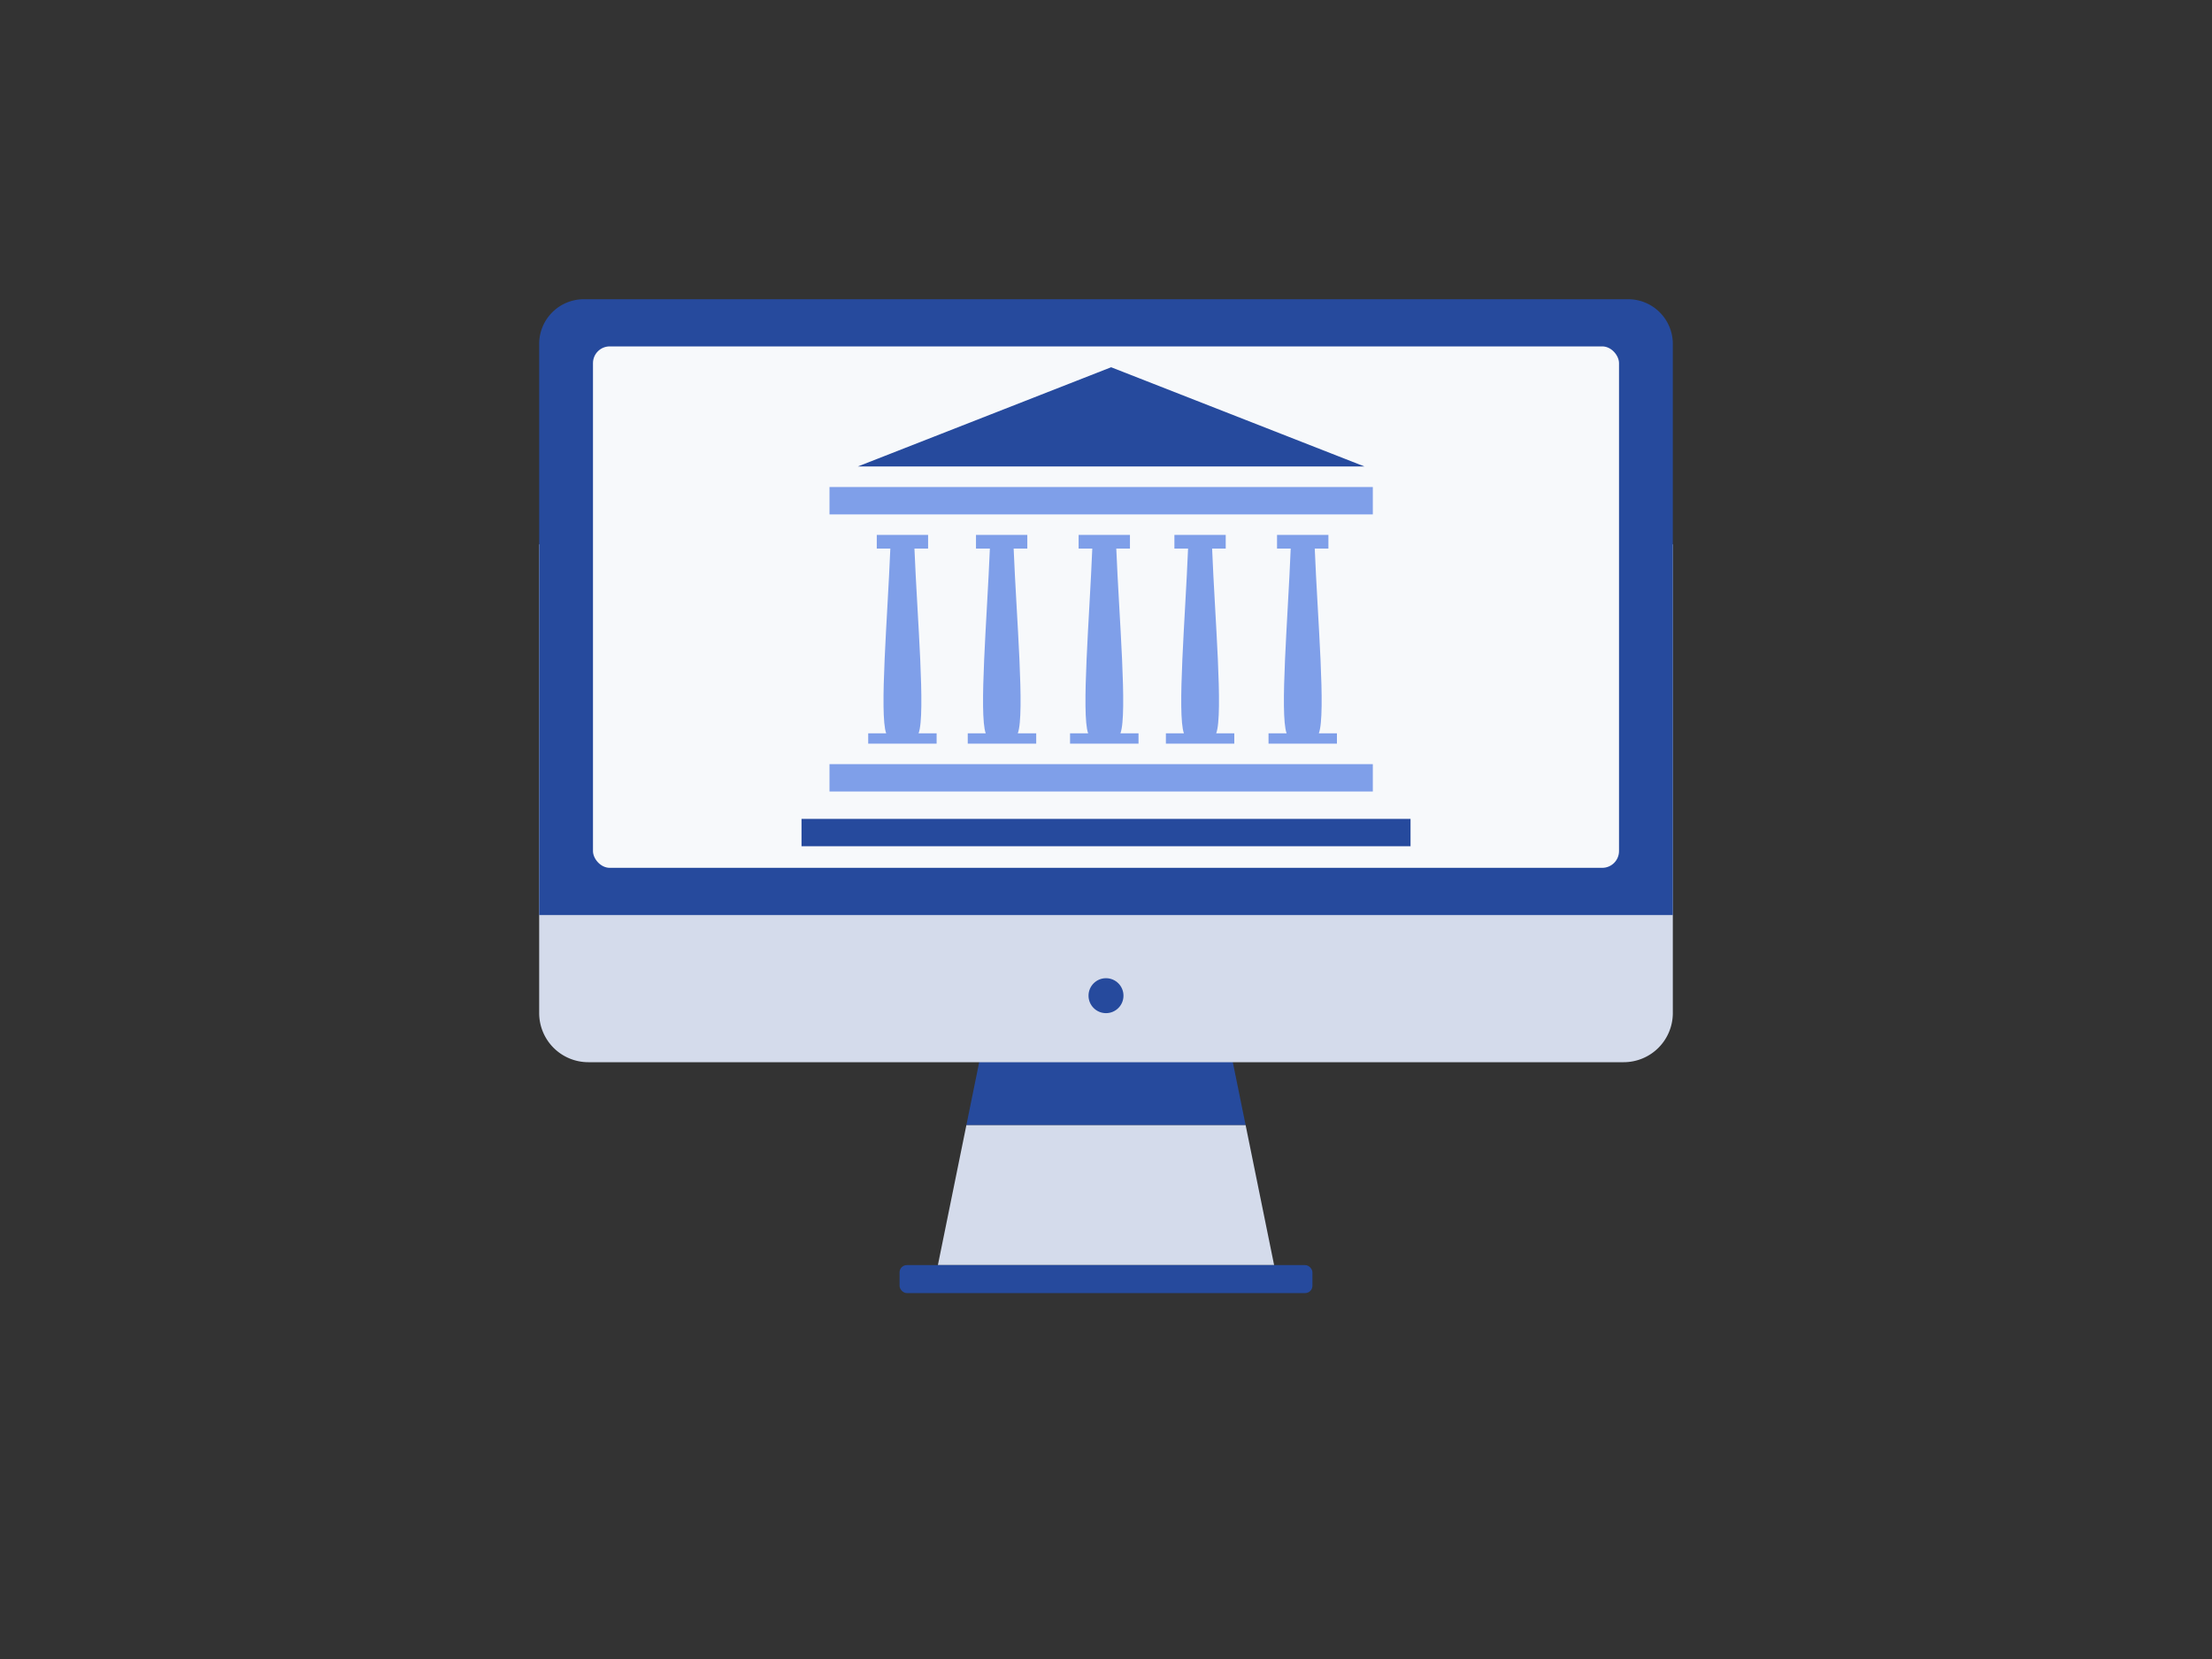
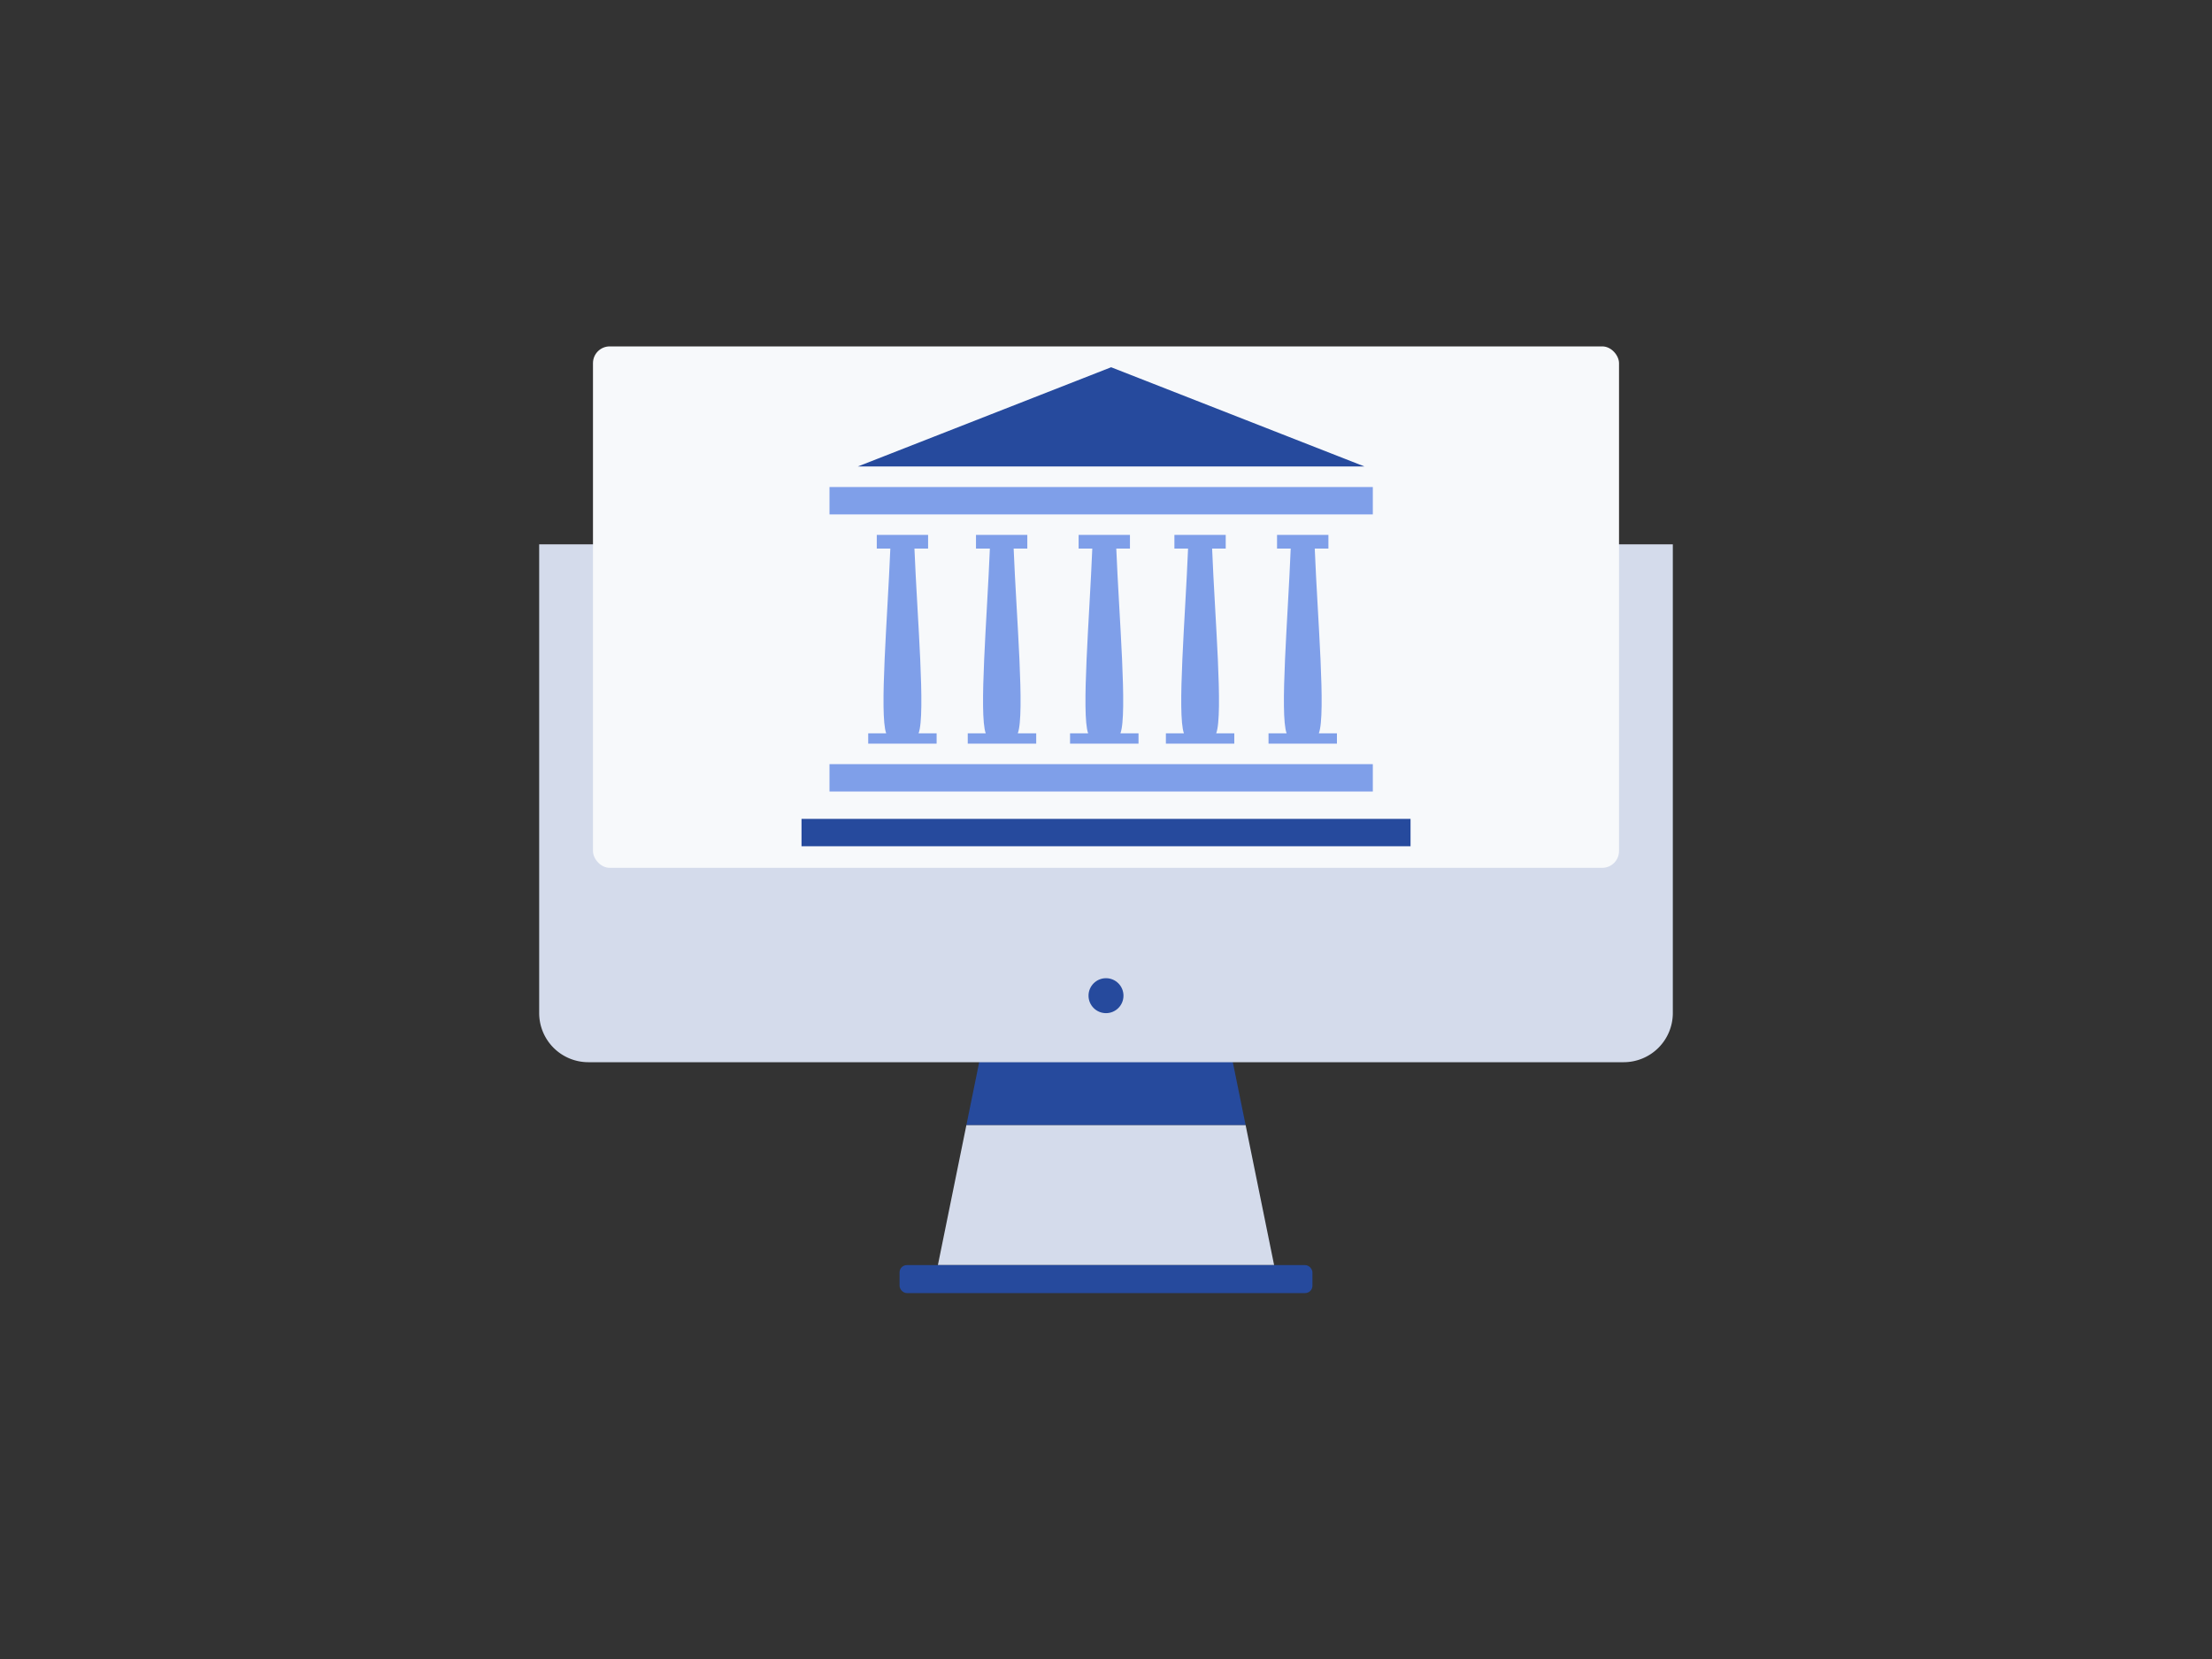
<svg xmlns="http://www.w3.org/2000/svg" viewBox="0 0 400 300">
  <rect x="0" y="0" width="400" height="300" fill="#333333" stroke="none" />
  <defs>
    <style>.cls-1{fill:none;}.cls-2{fill:#264a9d;}.cls-3{fill:#d4dbeb;}.cls-4{fill:#f7f9fb;}.cls-5{fill:#7f9fe9;}</style>
  </defs>
  <title>top_02</title>
  <g id="レイヤー_2" data-name="レイヤー 2">
    <g id="レイヤー_1-2" data-name="レイヤー 1">
      <g id="レイヤー_1-2-2" data-name="レイヤー 1-2">
        <rect class="cls-1" width="400" height="300" />
        <polyline class="cls-2" points="225.25 203.47 200 79.45 174.75 203.47" />
        <polyline class="cls-3" points="174.75 203.47 169.6 228.77 230.4 228.77 225.25 203.47" />
        <path class="cls-3" d="M97.5,98.43h205V183.2a8.89,8.89,0,0,1-8.88,8.88H106.38a8.89,8.89,0,0,1-8.88-8.88h0V98.43Z" />
-         <path class="cls-2" d="M105.58,54.11H294.42a8.08,8.08,0,0,1,8.08,8.08V165.47H97.5V62.19A8.08,8.08,0,0,1,105.58,54.11Z" />
        <rect class="cls-4" x="107.23" y="62.64" width="185.54" height="94.29" rx="3.03" />
        <circle class="cls-2" cx="200" cy="180.05" r="3.16" />
        <rect class="cls-2" x="162.67" y="228.77" width="74.66" height="5.06" rx="1.32" />
        <polygon class="cls-2" points="200.93 66.41 155.13 84.35 246.73 84.35 200.93 66.41" />
        <rect class="cls-5" x="150" y="88.07" width="98.25" height="4.95" />
        <rect class="cls-5" x="150" y="138.18" width="98.25" height="4.95" />
        <rect class="cls-2" x="144.94" y="148.08" width="110.13" height="4.95" />
        <path class="cls-5" d="M166.11,132.61c1.29-3.49-.25-21-.75-33.41h2.47V96.73h-9.28V99.2H161c-.5,12.37-2,29.92-.75,33.41H157v1.86h12.37v-1.86Z" />
        <path class="cls-5" d="M184.05,132.61c1.29-3.49-.25-21-.75-33.41h2.47V96.73h-9.28V99.2H179c-.5,12.37-2,29.92-.75,33.41H175v1.86h12.38v-1.86Z" />
        <path class="cls-5" d="M202.61,132.61c1.29-3.49-.25-21-.75-33.41h2.47V96.73h-9.28V99.2h2.47c-.5,12.37-2,29.92-.75,33.41H193.5v1.86h12.38v-1.86Z" />
        <path class="cls-5" d="M219.93,132.61c1.29-3.49-.25-21-.74-33.41h2.46V96.73h-9.28V99.2h2.47c-.5,12.37-2,29.92-.75,33.41h-3.26v1.86H223.2v-1.86Z" />
        <path class="cls-5" d="M238.49,132.61c1.3-3.49-.25-21-.74-33.41h2.47V96.73h-9.29V99.2h2.47c-.49,12.37-2,29.92-.74,33.41h-3.27v1.86h12.37v-1.86Z" />
      </g>
    </g>
  </g>
</svg>